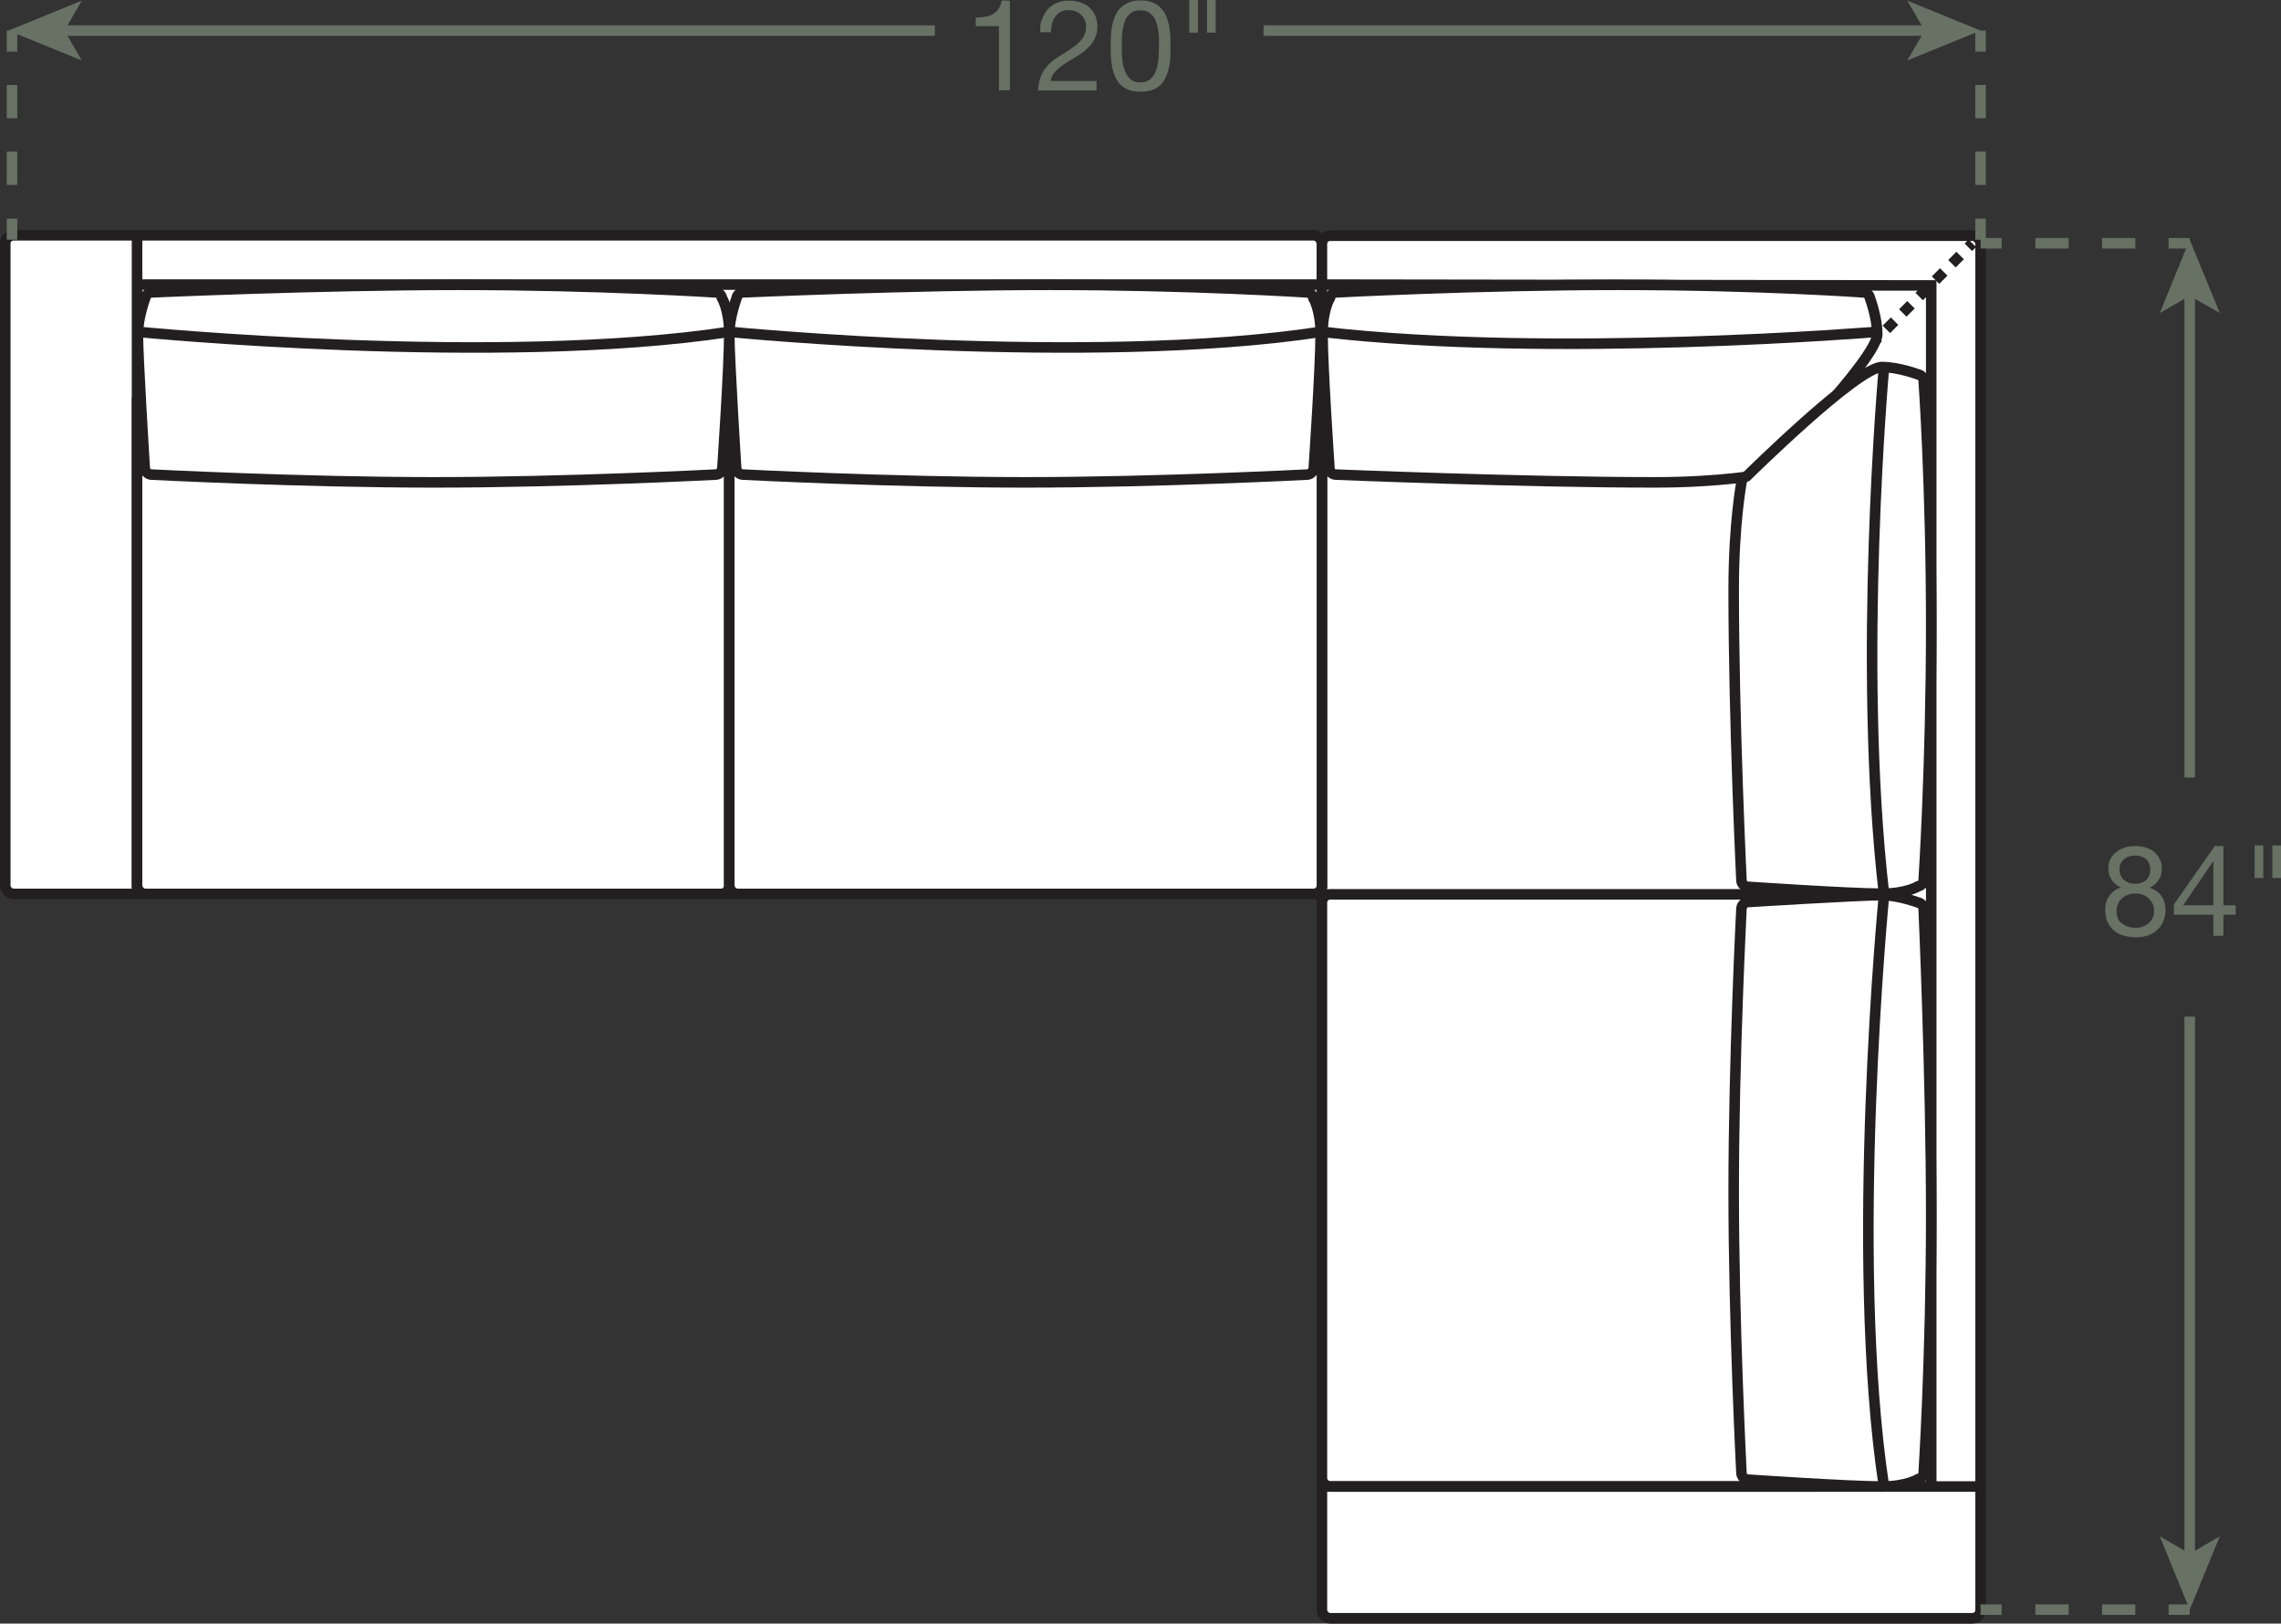
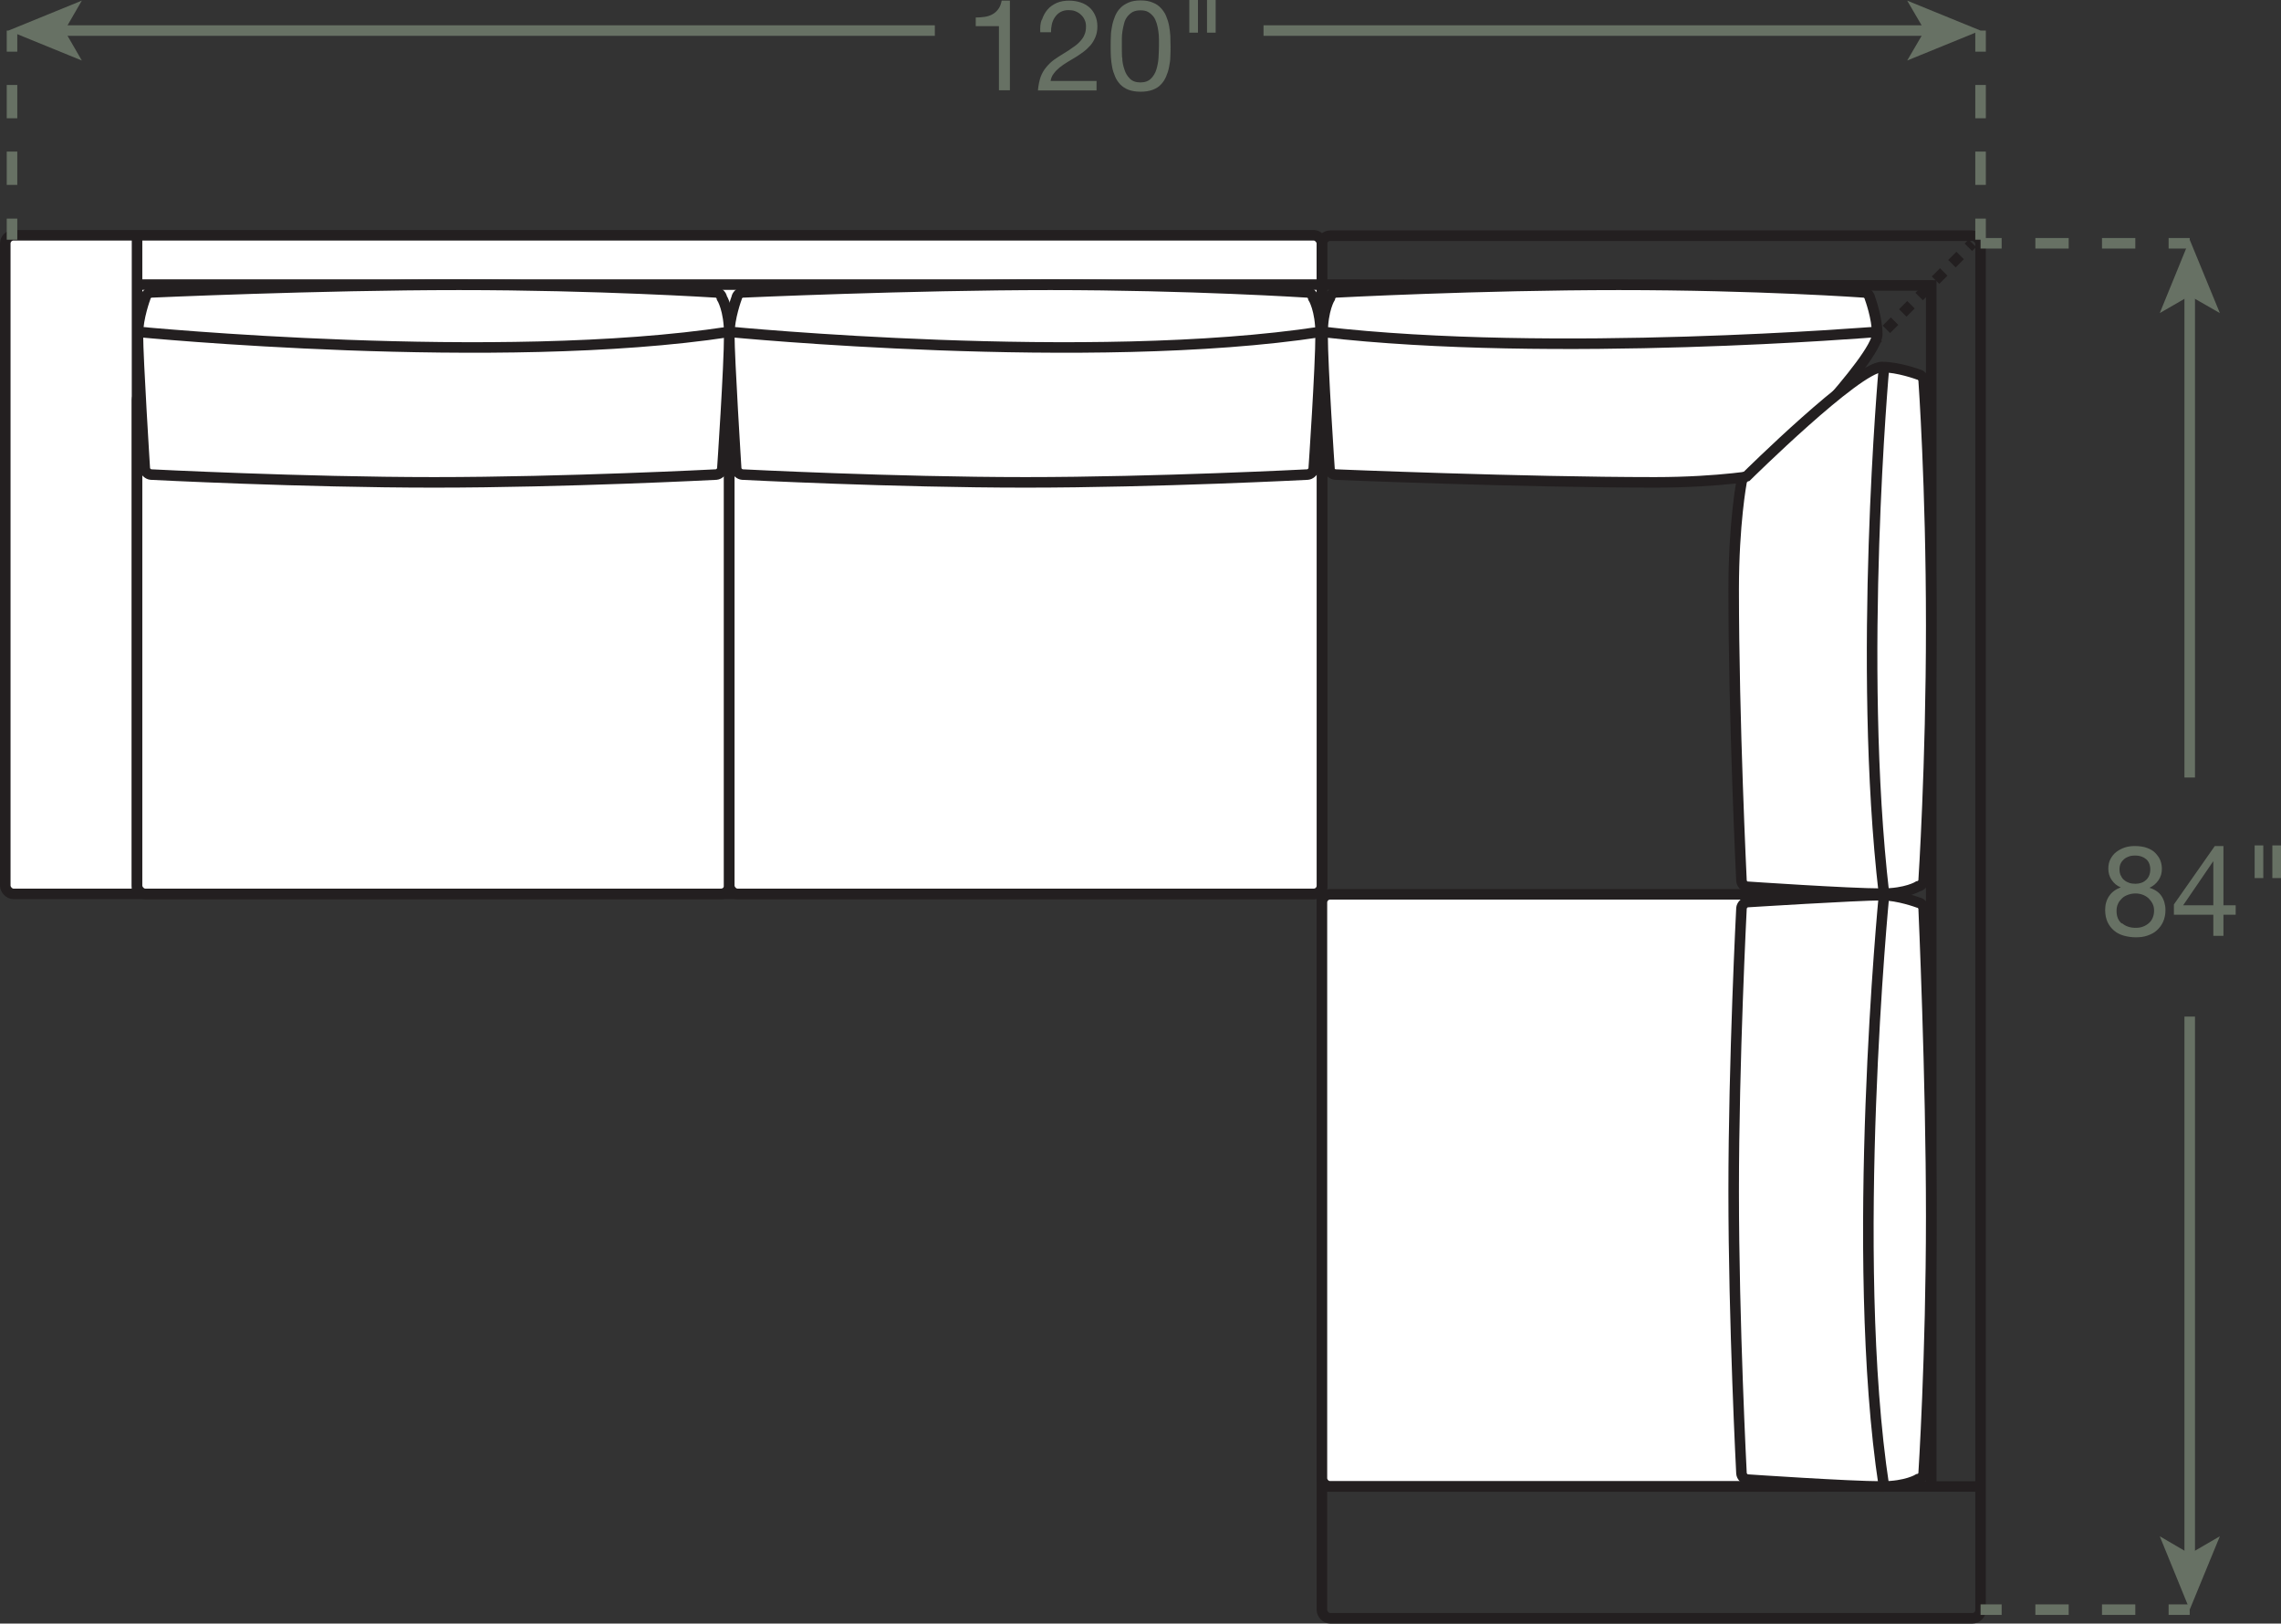
<svg xmlns="http://www.w3.org/2000/svg" id="Layer_2" viewBox="0 0 108.19 77.01">
  <rect x="0" y="0" width="108.19" height="77.01" fill="#333333" stroke="none" />
  <defs>
    <style>.cls-1,.cls-2,.cls-3,.cls-4{fill:none;}.cls-1,.cls-2,.cls-3,.cls-4,.cls-5{stroke-width:.5px;}.cls-1,.cls-3,.cls-5{stroke:#231f20;}.cls-2,.cls-4{stroke:#677164;}.cls-3{stroke-dasharray:0 0 .55 .55;}.cls-4{stroke-dasharray:0 0 1.58 1.58;}.cls-5,.cls-6{fill:#fff;}.cls-6,.cls-7{stroke-width:0px;}.cls-7{fill:#677164;}</style>
  </defs>
  <g id="Layer_1-2">
    <rect class="cls-6" x=".25" y="11.16" width="62.45" height="31.24" rx=".39" ry=".39" />
    <rect class="cls-1" x=".25" y="11.16" width="62.45" height="31.24" rx=".39" ry=".39" />
-     <rect class="cls-6" x="62.7" y="11.18" width="31.24" height="65.58" rx=".39" ry=".39" />
    <rect class="cls-1" x="62.7" y="11.18" width="31.24" height="65.58" rx=".39" ry=".39" />
    <line class="cls-1" x1="93.55" y1="11.54" x2="93.36" y2="11.73" />
    <line class="cls-3" x1="92.97" y1="12.12" x2="86.91" y2="18.19" />
    <line class="cls-1" x1="86.72" y1="18.38" x2="86.52" y2="18.58" />
    <line class="cls-1" x1="6.5" y1="42.4" x2="6.5" y2="11.16" />
    <line class="cls-1" x1="6.5" y1="13.5" x2="62.7" y2="13.5" />
    <line class="cls-1" x1="6.5" y1="18.58" x2="62.7" y2="18.58" />
    <rect class="cls-6" x="6.5" y="18.58" width="28.09" height="23.82" rx=".39" ry=".39" />
    <rect class="cls-1" x="6.5" y="18.58" width="28.09" height="23.82" rx=".39" ry=".39" />
    <rect class="cls-6" x="34.59" y="18.58" width="28.11" height="23.82" rx=".39" ry=".39" />
    <rect class="cls-1" x="34.59" y="18.58" width="28.11" height="23.82" rx=".39" ry=".39" />
    <rect class="cls-6" x="62.7" y="42.42" width="23.82" height="28.09" rx=".39" ry=".39" />
    <rect class="cls-1" x="62.7" y="42.42" width="23.82" height="28.09" rx=".39" ry=".39" />
    <polyline class="cls-1" points="91.6 70.51 91.6 13.54 62.7 13.5" />
    <polyline class="cls-1" points="62.7 18.58 86.52 18.58 86.52 70.51" />
    <line class="cls-1" x1="93.94" y1="70.51" x2="62.7" y2="70.51" />
    <path class="cls-5" d="M63.04,22.26c.03.12.16.24.29.25,0,0,8.91.37,15.16.37,3.12,0,5.08-.37,5.08-.37.13-.01.26-.13.29-.25,0,0,5.18-5.24,5.18-6.41,0-.78-.35-1.72-.35-1.72-.02-.13-.14-.24-.27-.26,0,0-5-.36-11.64-.36-6.64,0-13.43.36-13.43.36-.13.01-.25.13-.27.26,0,0-.35.55-.35,1.72,0,1.56.33,6.41.33,6.41Z" />
    <path class="cls-1" d="M89.03,15.74s-15.39,1.27-26.32,0" />
    <path class="cls-5" d="M82.85,42.07c-.12-.03-.24-.16-.25-.29,0,0-.37-7.58-.37-13.82,0-3.12.37-5.08.37-5.08.01-.13.13-.26.25-.29,0,0,5.24-5.18,6.41-5.18.78,0,1.72.35,1.72.35.13.02.24.14.26.27,0,0,.36,5,.36,11.64s-.36,12.1-.36,12.1c-.01.13-.13.25-.26.27,0,0-.55.35-1.72.35-1.56,0-6.41-.33-6.41-.33Z" />
    <path class="cls-1" d="M89.36,17.41s-1.27,14.06,0,24.99" />
    <path class="cls-5" d="M62.31,22.26c-.03.12-.16.24-.29.25,0,0-7.13.37-13.38.37s-13.43-.37-13.43-.37c-.13-.01-.26-.13-.29-.25,0,0-.33-5.24-.33-6.41,0-.78.35-1.72.35-1.72.02-.13.14-.24.27-.26,0,0,7.97-.36,14.61-.36s12.2.36,12.2.36c.13.01.25.13.27.26,0,0,.35.55.35,1.72,0,1.56-.33,6.41-.33,6.41Z" />
    <path class="cls-1" d="M34.59,15.74s17.12,1.67,28.06,0" />
    <path class="cls-5" d="M34.26,22.26c-.03.12-.16.24-.29.25,0,0-7.13.37-13.38.37s-13.43-.37-13.43-.37c-.13-.01-.26-.13-.29-.25,0,0-.33-5.24-.33-6.41,0-.78.35-1.72.35-1.72.02-.13.14-.24.27-.26,0,0,7.97-.36,14.61-.36s12.2.36,12.2.36c.13.01.25.13.27.26,0,0,.35.55.35,1.72,0,1.56-.33,6.41-.33,6.41Z" />
    <path class="cls-1" d="M6.53,15.74s17.12,1.67,28.06,0" />
    <path class="cls-5" d="M82.85,70.18c-.12-.03-.24-.16-.25-.29,0,0-.37-7.13-.37-13.38s.37-13.43.37-13.43c.01-.13.13-.26.25-.29,0,0,5.24-.33,6.41-.33.78,0,1.72.35,1.72.35.13.02.24.14.26.27,0,0,.36,7.97.36,14.61s-.36,12.2-.36,12.2c-.01.13-.13.25-.26.27,0,0-.55.35-1.72.35-1.56,0-6.41-.33-6.41-.33Z" />
    <path class="cls-1" d="M89.36,42.46s-1.67,17.12,0,28.06" />
    <line class="cls-2" x1="93.94" y1="1.45" x2="93.94" y2="2.45" />
    <line class="cls-4" x1="93.94" y1="4.03" x2="93.94" y2="9.58" />
    <line class="cls-2" x1="93.94" y1="10.37" x2="93.94" y2="11.37" />
    <line class="cls-2" x1=".57" y1="1.45" x2=".57" y2="2.45" />
    <line class="cls-4" x1=".57" y1="4.03" x2=".57" y2="9.58" />
    <line class="cls-2" x1=".57" y1="10.37" x2=".57" y2="11.37" />
    <path class="cls-7" d="M47.38,4.28V1.24h-1.1v-.41c.14,0,.28-.01.42-.03.14-.02.26-.06.37-.12.11-.06.2-.14.28-.25.08-.1.13-.24.16-.4h.39v4.25h-.51Z" />
    <path class="cls-7" d="M49.42.94c.06-.18.14-.34.26-.48s.26-.24.44-.32c.18-.08.38-.11.6-.11.18,0,.36.03.52.08.16.05.3.13.42.23.12.1.21.23.28.38.07.15.11.33.11.53,0,.19-.03.35-.09.5-.06.14-.13.27-.23.39-.1.11-.21.22-.33.31s-.25.18-.38.26c-.13.08-.26.16-.4.24-.13.08-.25.16-.36.25s-.2.18-.28.29c-.08.1-.13.22-.15.35h2.18v.45h-2.78c.02-.25.07-.47.13-.65.07-.18.16-.33.27-.46.11-.13.23-.25.37-.35.14-.1.28-.19.43-.28.18-.11.34-.21.47-.31.14-.09.25-.19.34-.29.09-.1.16-.2.2-.31.05-.11.07-.24.07-.39,0-.12-.02-.22-.07-.32-.04-.09-.1-.17-.18-.24-.07-.07-.16-.12-.26-.16-.1-.04-.21-.05-.32-.05-.15,0-.27.03-.38.09-.11.06-.19.14-.26.24-.07.1-.12.21-.15.34-.03.13-.04.25-.04.38h-.51c-.01-.22,0-.42.07-.6Z" />
    <path class="cls-7" d="M52.69,1.71c0-.17.03-.33.06-.49.03-.16.08-.31.14-.46.06-.14.14-.27.25-.38.1-.11.23-.19.39-.26s.35-.1.57-.1.41.03.57.1c.16.06.29.15.39.26.1.11.19.23.25.38.06.14.11.3.14.46s.05.32.06.49c0,.17.01.33.01.49s0,.32-.01.49c0,.17-.03.33-.06.49s-.08.31-.14.45c-.06.14-.14.27-.25.38-.1.11-.23.19-.39.25-.16.06-.35.09-.57.09s-.41-.03-.57-.09c-.16-.06-.29-.15-.39-.25-.1-.11-.19-.23-.25-.38-.06-.14-.11-.29-.14-.45-.03-.16-.05-.32-.06-.49s-.01-.33-.01-.49,0-.32.01-.49ZM53.23,2.73c0,.2.04.38.1.56.05.17.14.32.26.44s.29.18.5.18.38-.06.5-.18.21-.27.26-.44.09-.36.1-.56c.01-.2.02-.38.02-.54,0-.1,0-.22,0-.34s-.01-.25-.03-.38-.04-.25-.08-.37-.08-.22-.15-.31c-.07-.09-.15-.16-.25-.22-.1-.06-.22-.08-.37-.08s-.27.03-.37.08c-.1.06-.18.13-.25.22s-.12.19-.15.31c-.03.12-.06.24-.08.37-.02.13-.03.25-.03.38s0,.24,0,.34c0,.16,0,.34.01.54Z" />
    <path class="cls-7" d="M56.82,0v1.55h-.41V0h.41ZM57.66,0v1.55h-.41V0h.41Z" />
    <line class="cls-2" x1="2.87" y1="1.45" x2="44.34" y2="1.45" />
    <polygon class="cls-7" points=".4 1.45 3.88 2.87 3.06 1.45 3.88 .03 .4 1.45" />
    <line class="cls-2" x1="91.47" y1="1.45" x2="59.93" y2="1.45" />
    <polygon class="cls-7" points="93.94 1.45 90.46 .03 91.29 1.45 90.46 2.87 93.94 1.45" />
    <line class="cls-2" x1="103.86" y1="76.35" x2="102.86" y2="76.35" />
    <line class="cls-4" x1="101.28" y1="76.35" x2="95.73" y2="76.35" />
    <line class="cls-2" x1="94.94" y1="76.35" x2="93.94" y2="76.35" />
    <line class="cls-2" x1="103.86" y1="11.54" x2="102.86" y2="11.54" />
    <line class="cls-4" x1="101.28" y1="11.54" x2="95.73" y2="11.54" />
    <line class="cls-2" x1="94.94" y1="11.54" x2="93.94" y2="11.54" />
-     <path class="cls-7" d="M100.1,40.75c.07-.13.16-.25.28-.34.12-.09.25-.16.4-.21.15-.05.31-.07.47-.07.23,0,.43.03.59.09.16.06.3.14.4.25s.18.22.23.35.07.26.07.4c0,.19-.05.37-.16.53-.11.16-.25.28-.43.36.26.08.45.21.57.39.12.18.19.41.19.67,0,.21-.04.39-.11.55s-.17.29-.3.41-.28.19-.45.25-.36.08-.55.08-.39-.03-.57-.08-.33-.13-.46-.24c-.13-.11-.23-.24-.31-.41-.07-.16-.11-.35-.11-.57,0-.25.06-.47.19-.66.13-.19.31-.32.55-.41-.18-.07-.32-.19-.43-.35-.11-.16-.16-.34-.16-.53,0-.18.03-.33.1-.46ZM100.65,43.79c.17.15.39.22.65.22.13,0,.25-.02.35-.06.11-.04.2-.1.28-.17.08-.07.14-.16.18-.26.04-.1.06-.21.06-.33s-.02-.22-.07-.32c-.05-.1-.11-.18-.19-.26-.08-.07-.17-.13-.28-.17-.11-.04-.22-.06-.34-.06s-.24.02-.35.06-.21.09-.29.17-.15.16-.19.26c-.05.1-.07.21-.07.34,0,.26.08.46.25.6ZM100.6,41.54c.04.09.09.16.16.21.07.06.15.1.24.13.09.03.19.04.29.04.2,0,.37-.06.5-.18s.2-.29.2-.5-.07-.38-.2-.49c-.13-.11-.31-.17-.51-.17-.1,0-.2.01-.29.04-.09.03-.17.07-.24.13-.07.06-.12.12-.16.2s-.06.17-.06.28c0,.12.02.22.06.3Z" />
+     <path class="cls-7" d="M100.1,40.75c.07-.13.16-.25.28-.34.12-.09.25-.16.4-.21.15-.05.31-.07.47-.07.23,0,.43.03.59.09.16.06.3.14.4.25s.18.22.23.35.07.26.07.4c0,.19-.05.37-.16.53-.11.16-.25.28-.43.36.26.08.45.21.57.39.12.18.19.41.19.67,0,.21-.04.39-.11.55s-.17.29-.3.41-.28.19-.45.25-.36.08-.55.08-.39-.03-.57-.08-.33-.13-.46-.24c-.13-.11-.23-.24-.31-.41-.07-.16-.11-.35-.11-.57,0-.25.06-.47.19-.66.13-.19.31-.32.55-.41-.18-.07-.32-.19-.43-.35-.11-.16-.16-.34-.16-.53,0-.18.03-.33.1-.46ZM100.65,43.79c.17.15.39.22.65.22.13,0,.25-.02.35-.06.11-.04.2-.1.28-.17.08-.07.14-.16.18-.26.04-.1.06-.21.06-.33s-.02-.22-.07-.32c-.05-.1-.11-.18-.19-.26-.08-.07-.17-.13-.28-.17-.11-.04-.22-.06-.34-.06s-.24.02-.35.06-.21.09-.29.17-.15.16-.19.26c-.05.1-.07.21-.07.34,0,.26.08.46.25.6M100.6,41.54c.04.09.09.16.16.21.07.06.15.1.24.13.09.03.19.04.29.04.2,0,.37-.06.5-.18s.2-.29.2-.5-.07-.38-.2-.49c-.13-.11-.31-.17-.51-.17-.1,0-.2.01-.29.04-.09.03-.17.07-.24.13-.07.06-.12.12-.16.2s-.06.17-.06.28c0,.12.02.22.06.3Z" />
    <path class="cls-7" d="M106.04,42.94v.45h-.58v1h-.48v-1h-1.87v-.49l1.94-2.77h.41v2.81h.58ZM104.98,40.86h-.01l-1.42,2.08h1.43v-2.08Z" />
    <path class="cls-7" d="M107.35,40.1v1.55h-.41v-1.55h.41ZM108.19,40.1v1.55h-.41v-1.55h.41Z" />
    <line class="cls-2" x1="103.86" y1="13.84" x2="103.86" y2="36.88" />
    <polygon class="cls-7" points="103.86 11.37 102.44 14.85 103.86 14.03 105.29 14.85 103.86 11.37" />
    <line class="cls-2" x1="103.86" y1="73.88" x2="103.86" y2="48.22" />
    <polygon class="cls-7" points="103.86 76.35 105.29 72.87 103.86 73.7 102.44 72.87 103.86 76.35" />
  </g>
</svg>